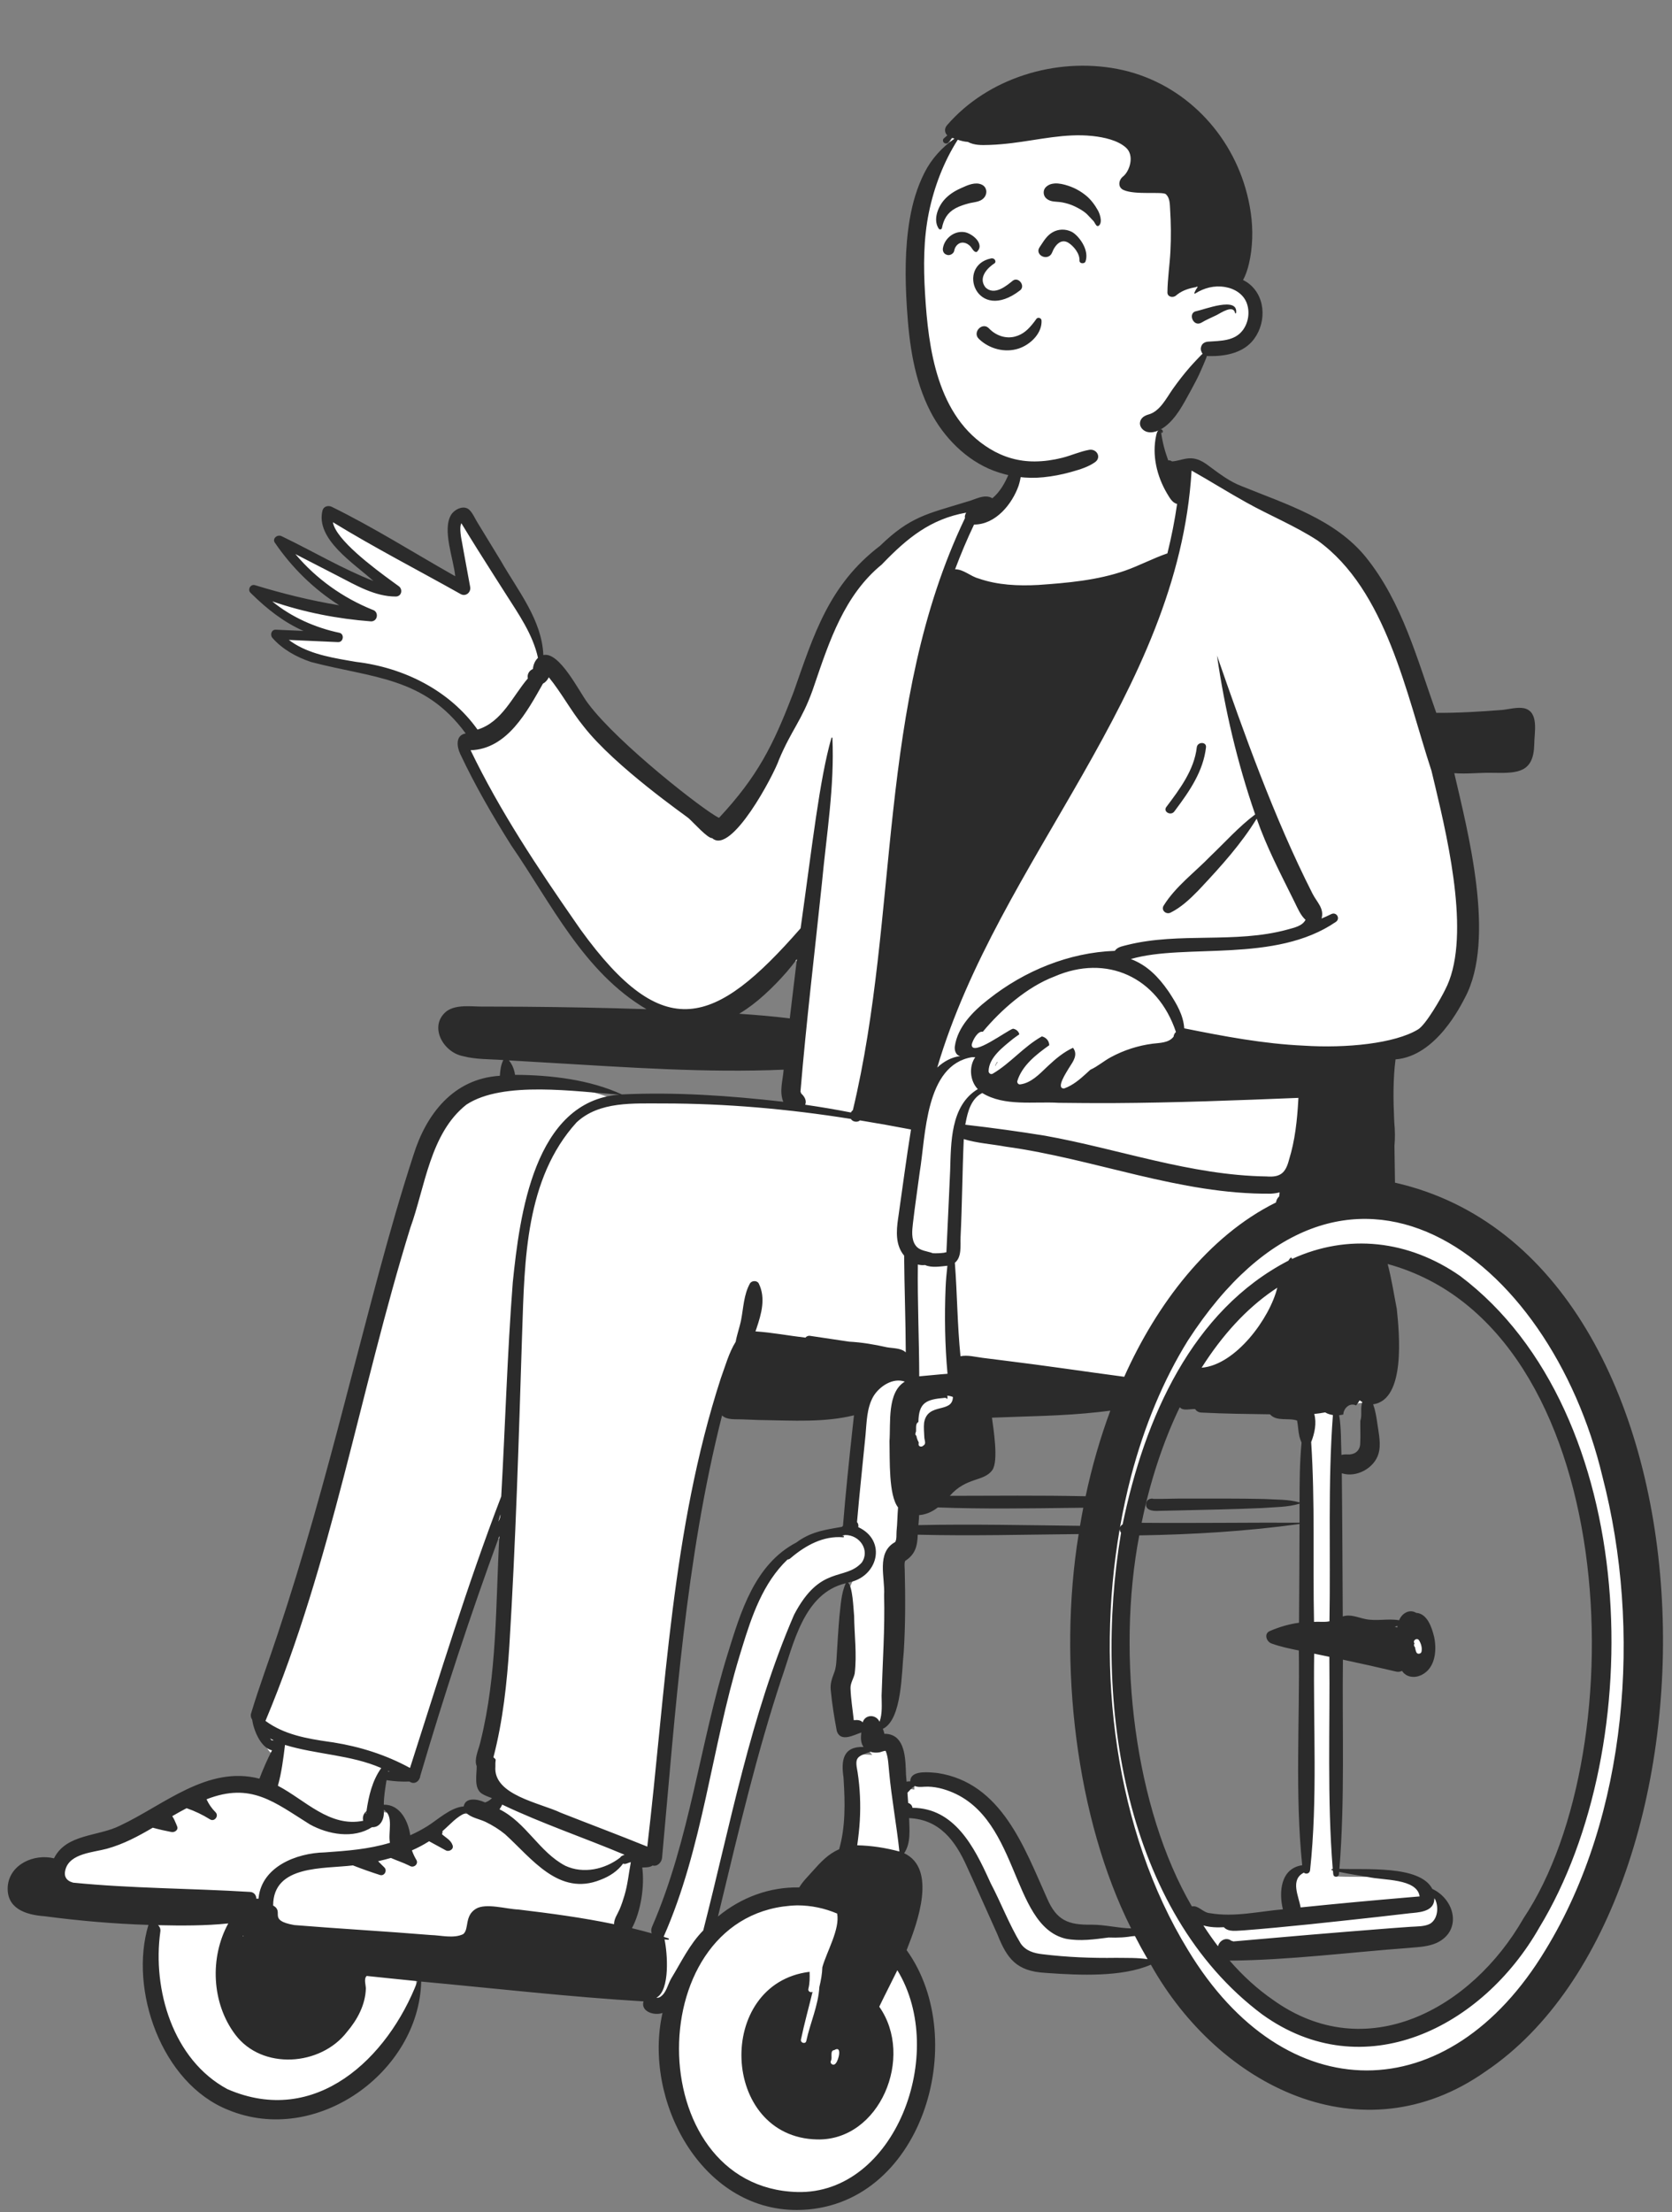
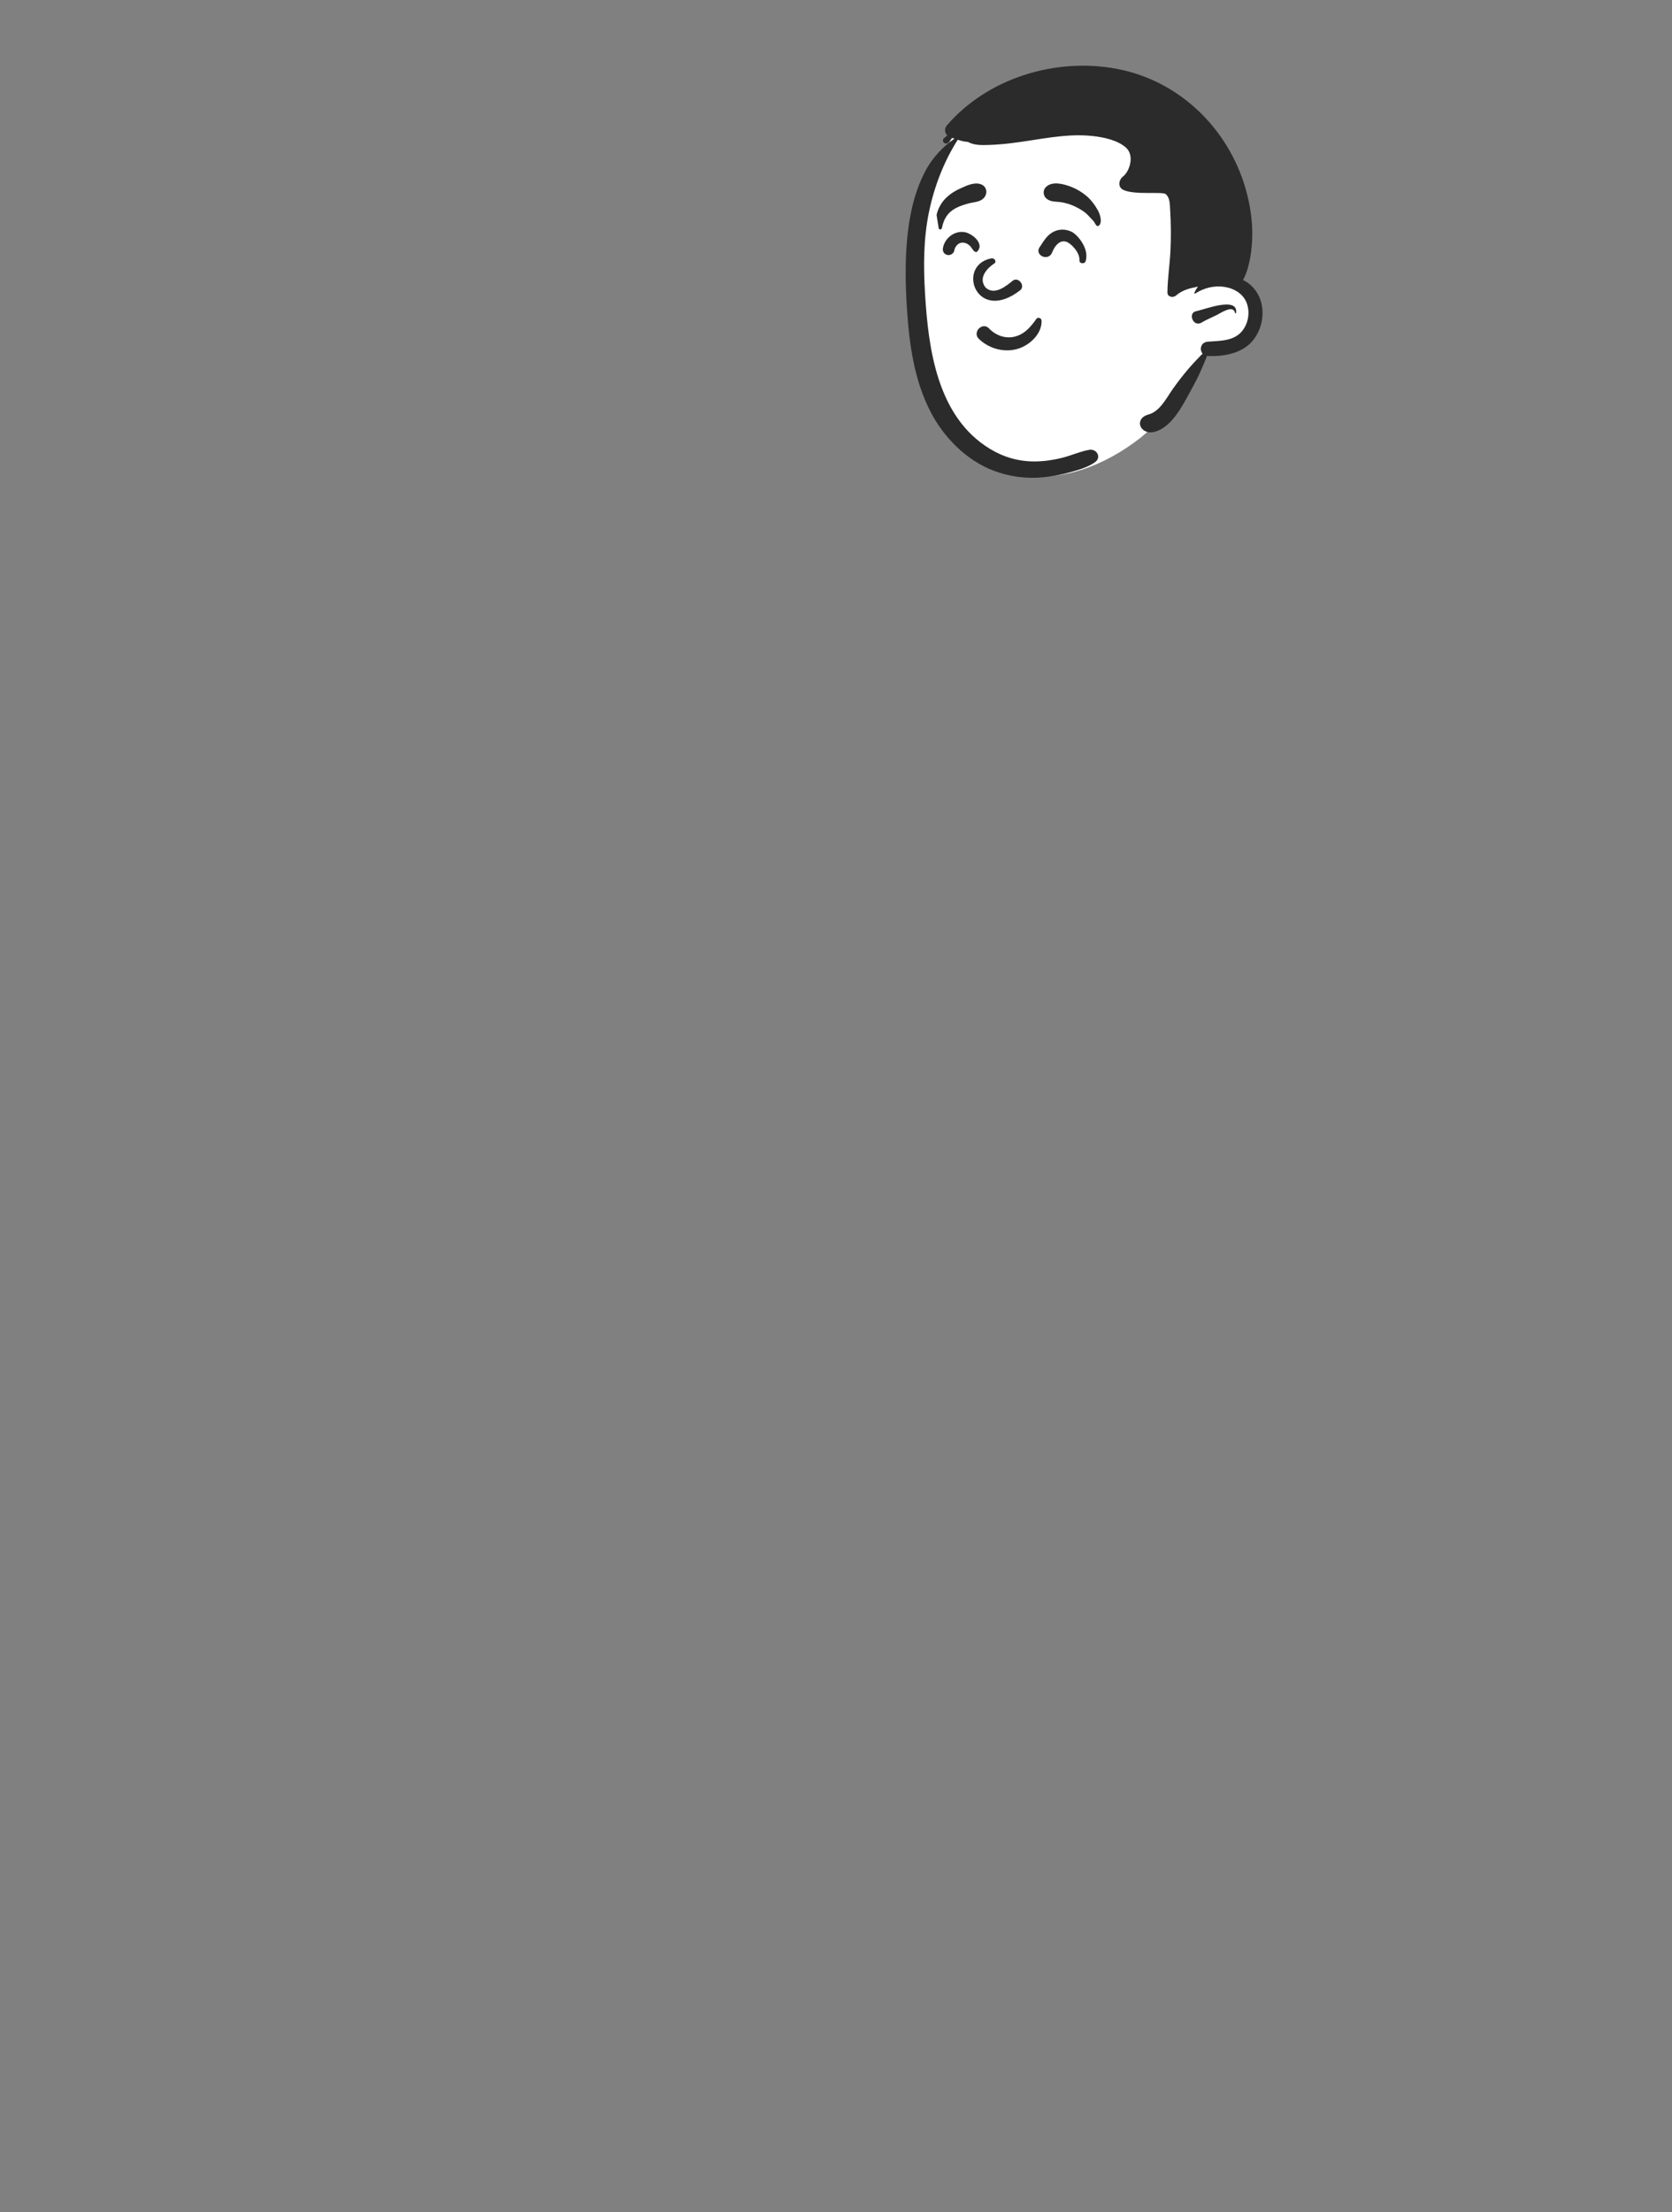
<svg xmlns="http://www.w3.org/2000/svg" width="217" height="287" viewBox="0 0 217 287" fill="none">
  <rect x="0" y="0" width="217" height="287" fill="#808080" stroke="none" />
-   <path fill-rule="evenodd" clip-rule="evenodd" d="M49.147 235.139C51.67 234.689 52.579 237.551 52.688 239.361C53.705 238.918 54.764 238.415 55.684 237.835C57.197 236.891 58.83 235.26 60.617 235.304L60.698 234.861C60.79 234.085 62.409 234.602 62.846 234.875C63.546 234.748 64.315 234.061 64.784 233.433C62.895 232.751 62.066 232.724 62.365 230.357C62.365 229.991 62.458 229.649 62.355 229.323C64.612 219.515 65.053 209.702 65.337 199.705L64.178 199.477C60.507 209.493 57.019 220.004 53.889 230.712C53.812 231.194 53.53 231.199 53.256 230.939C52.306 230.988 51.389 230.948 50.421 230.812L50.434 230.768C50.144 230.77 49.854 230.756 49.588 230.738C49.36 232.175 49.096 233.655 49.147 235.139V235.139ZM50.669 229.674C50.605 229.643 49.876 229.329 49.794 229.293L49.776 229.47C50.09 229.589 50.405 229.704 50.723 229.808L50.752 229.711L50.669 229.674ZM81.806 251.125C83.036 251.414 84.34 251.78 85.549 252.123L85.075 251.005C87.802 243.915 89.887 236.427 91.404 229.107C92.478 224.342 93.593 219.414 95.083 214.692C96.964 207.276 101.024 199.646 109.602 199.01C109.602 199.01 109.746 198.769 109.746 198.769L109.915 198.615C110.334 193.414 110.9 188.232 111.449 183.254C106.858 184.485 102.905 184.085 98.517 184.051C97.095 183.859 95.203 184.262 94.068 183.629C94.068 183.629 93.319 182.887 93.319 182.887C88.337 202.106 87.041 221.913 85.261 241.376C85.201 241.818 84.856 241.967 84.494 241.784C84.076 242.232 83.205 242.06 82.609 242.125C83.109 245.042 82.52 248.519 81.068 250.948L81.806 251.125ZM93.499 249.485C96.568 246.964 100.205 245.714 104.003 245.855C105.336 243.926 107.219 241.615 109.335 240.744C110.327 237.508 110.205 233.96 109.995 230.913C109.505 227.8 110.603 227.438 113.203 227.665C112.085 226.348 112.185 226.03 112.412 224.3C111.669 224.413 109.423 225.845 109.115 224.833C108.743 222.86 108.489 221.146 108.341 219.592C108.262 218.265 109.225 216.869 109.106 215.518C109.459 212.045 109.097 208.158 110.736 204.958C104.095 205.824 102.477 212.897 100.758 218.108C97.222 228.84 94.751 239.798 92.118 250.618L93.499 249.485ZM113.956 224.916C114.113 225.261 114.136 225.59 114.191 225.926C117.315 225.366 116.76 229.845 117.051 232.296C117.639 232.105 118.052 232.046 118.666 232.164C118.756 231.357 118.218 230.998 120.106 230.909C128.906 231.069 132.252 240.051 135.28 246.923C136.685 250.228 138.681 250.743 141.647 250.686C143.637 250.723 145.672 251.249 147.705 251.186C140.313 236.97 137.624 216.551 140.626 198.84H140.624C140.806 197.718 141.023 196.551 141.247 195.422C134.912 195.487 127.541 195.635 121.44 195.378C120.636 196.099 119.646 196.42 118.635 196.428C118.63 197.214 118.544 198.078 118.467 198.862C124.169 198.724 130.496 198.809 136.272 198.891C130.496 198.973 124.14 199.073 118.459 198.913C118.469 200.415 118.314 201.78 116.946 202.507C116.423 206.307 117.098 210.277 116.626 214.697C116.247 217.703 116.559 223.458 113.747 224.414L113.956 224.916ZM154.101 248.022L154.321 248.398C154.787 248.243 155.072 248.277 155.526 248.621C158.825 250.362 163.567 248.745 167.175 248.631C166.489 246.432 166.462 242.926 169.587 242.882C168.551 233.245 169.249 223.685 169.089 214.057C163.399 212.998 163.59 212.427 169.117 211.437C169.152 206.051 169.193 200.602 169.19 195.166C169.19 192.55 169.215 189.998 169.46 187.468C168.945 186.429 169.06 185.365 168.794 184.268C167.673 183.655 165.73 184.368 165.032 183.312C162.013 183.269 158.938 183.241 155.889 183.083C155.612 183.091 155.509 182.84 155.389 182.658C154.859 182.521 153.963 182.833 153.521 182.612C153.521 182.612 152.925 181.861 152.925 181.861C150.441 186.809 148.515 192.639 147.377 198.542C150.965 198.58 155.073 198.569 158.775 198.552C155.17 198.812 151.279 198.969 147.292 199.023C144.199 214.034 146.414 235.095 154.101 248.022V248.022ZM159.066 255.141C166.541 264.329 178.749 267.391 188.774 260.005C215.524 240.153 214.324 172.864 179.191 163.556C180.145 167.075 183.453 181.676 177.472 182.092L177.491 182.045L177.186 181.881C175.931 182.305 174.164 181.716 173.752 183.418C173.736 183.421 173.077 183.477 173.038 183.481C173.466 185.595 173.341 187.787 173.469 189.935C173.974 189.747 174.603 189.636 175.15 189.68C177.212 189.586 177.161 187.387 177.08 185.858C177.004 185.11 177.236 184.253 177.197 183.55C177.177 183.062 177.21 182.682 177.4 182.278C178.034 184.257 178.634 186.852 178.257 188.867C177.703 190.749 175.248 191.647 173.471 190.726C173.548 197.498 173.57 204.218 173.609 210.931C174.776 210.333 175.841 210.712 177.048 211.032C178.572 211.345 180.38 210.901 181.907 211.261C182.084 210.525 182.795 209.624 183.544 210.218C184.497 210.227 185.021 211.089 185.494 212.975C185.789 214.47 185.617 216.464 184.161 217.182C183.339 217.615 182.517 217.307 182.111 216.422C181.882 216.512 181.515 216.786 181.254 216.698C178.823 216.123 176.202 215.541 173.63 214.998C173.496 224.481 173.927 233.895 173.124 243.405C176.794 243.707 183.784 242.748 185.382 245.898C186.851 246.516 187.906 247.937 187.902 249.367C187.95 251.685 185.312 252.465 183.25 252.491C174.908 253.108 166.645 254.207 158.239 254.191L159.066 255.141ZM143.946 182.84C138.64 183.547 133.312 183.542 127.994 183.773C129.73 195.27 127.304 188.59 121.91 195.052C128.073 195.045 135.516 194.973 141.311 195.114C142.212 190.781 143.428 186.645 144.939 182.695L143.946 182.84ZM102.868 124.501C100.529 127.689 97.455 130.473 94.006 132.377C96.985 132.591 100.018 132.788 102.955 133.189C103.284 130.429 103.615 127.668 103.948 124.908L102.868 124.501ZM1.537 245.14C1.814 242.426 4.961 241.425 7.263 242.174C8.555 238.823 12.974 239.23 15.817 237.753C21.524 235.057 27.365 229.782 33.972 231.858C34.564 230.27 35.227 228.746 35.941 227.415C35.662 227.554 35.303 227.539 35.051 227.294L35.049 227.296C34.804 227.022 34.565 226.715 34.533 226.376C33.676 225.437 33.317 223.953 33.096 222.846C34.143 219.354 35.413 216.008 36.545 212.552C40.938 199.375 44.029 187.133 47.344 174.531C51.03 165.16 52.019 140.572 65.37 140.524C65.413 139.869 65.436 139.115 65.65 138.519C66.032 139.029 66.19 139.783 66.242 140.431C71.957 140.343 76.896 141.379 80.665 142.975C87.883 142.662 94.209 143.082 102.513 144.04C101.507 142.346 102.179 140.439 102.274 138.571C90.235 139.127 77.998 138.044 66.016 137.396C64.082 137.231 62.03 137.335 60.164 136.861C58.139 136.399 56.217 133.925 58.282 132.042C59.679 131.195 61.415 131.654 62.946 131.579C70.707 131.578 78.648 131.727 86.118 131.994C76.92 127.428 72.279 117.893 66.779 109.76C63.985 105.317 61.899 101.579 60.211 97.99C59.922 97.393 59.841 96.747 60.014 96.418C60.079 96.09 61.122 96.053 61.404 95.972C53.755 84.307 42.006 89.443 35.725 82.684C36.915 82.737 38.104 82.791 39.294 82.847L39.567 81.733C37.322 80.747 35.196 79.215 32.872 76.909C32.873 76.904 32.875 76.899 32.878 76.894C36.73 78.069 40.321 78.925 43.854 79.51L44.28 78.447C41.105 76.43 38.281 73.686 36.111 70.511C40.158 72.256 43.965 74.735 48.164 76.323L48.796 75.357C46.402 73.124 41.036 69.775 42.562 66.648C48.528 69.449 53.971 73.075 59.717 76.24C59.722 73.672 57.87 69.634 58.994 67.493C60.181 66.064 60.741 67.279 61.34 68.422C61.34 68.422 63.835 72.515 64.446 73.516C66.737 77.494 69.955 81.426 69.881 86.129C71.873 85.196 73.439 88.584 74.733 90.434C78.37 96.465 90.678 105.932 93.395 107.222C104.461 97.439 102.812 80.871 114.575 71.631C118.347 67.876 121.135 67.441 125.582 66.06C126.64 65.813 127.835 64.939 128.781 65.777C130.185 64.642 131.551 60.974 132.13 59.408C132.489 57.892 133.086 54.162 133.923 53.462C134.759 52.763 148.382 52.18 149.577 52.53C150.772 52.879 150.294 55.677 150.294 55.677L151.552 60.75L151.66 60.721C151.68 60.728 151.848 60.855 151.869 60.869C152.765 60.862 153.625 60.449 154.485 60.45C155.392 60.469 156.125 61.072 156.821 61.589C158.062 62.504 159.346 63.452 160.856 64.023C178.364 69.48 180.677 77.693 185.915 93.472C190.225 93.591 193.855 93.066 197.606 92.862C198.927 93.026 198.498 95.528 198.457 96.958C198.582 100.477 195.886 100.114 193.212 100.083C191.444 100.103 189.664 100.275 187.915 100.073C189.799 108.559 193.589 121.826 189.442 129.743C186.084 135.946 183.234 137.125 180.516 137.306C179.82 143.244 180.513 148.562 180.387 154.305C220.454 164.839 222.297 225.985 204.388 255.757C190.008 280.085 162.962 278.752 149.557 254.54C146.315 256.264 139.888 256.145 135.607 255.767C132.239 255.574 131.134 254.18 129.931 251.129C128.586 248.162 127.308 245.234 125.94 242.268C124.633 239.131 122.023 235.526 117.314 235.666C117.336 237.515 117.688 239.598 116.406 241.066C121.183 242.65 118.311 250.032 116.923 253.481C123.484 262.212 121.273 277.514 112.096 283.847C96.94 293.773 82.31 275 86.737 260.618C86.011 260.953 84.664 261.417 84.085 260.686C83.849 260.515 84.175 259.759 84.233 259.513C74.068 258.931 64.095 257.764 54.016 256.842C54.358 265.976 45.073 274.979 35.756 274.776C23.597 275.326 16.312 259.695 19.99 249.573C15.34 249.447 10.62 249.066 5.773 248.425C3.122 248.167 1.433 247.554 1.537 245.14V245.14Z" fill="white" />
-   <path fill-rule="evenodd" clip-rule="evenodd" d="M150.726 56.144C151.014 56.236 150.982 55.633 150.579 55.694C150.245 55.745 150.122 56.183 150.061 56.461L150.051 56.505C149.493 59.056 150.136 61.752 151.448 63.991C151.777 64.514 152.119 65.233 152.771 65.373C152.461 67.531 152.037 69.671 151.511 71.788C149.637 72.43 147.872 73.38 146 74.037C142.399 75.287 138.545 75.621 134.755 75.886C132.148 76.025 129.467 75.912 126.99 75.041C125.943 74.762 125.055 73.849 123.956 73.852C124.694 71.888 125.51 69.952 126.416 68.052C129.232 68.051 131.36 65.385 132.197 63.015C132.502 62.071 132.59 61.081 132.784 60.113L132.855 59.752C132.918 59.43 132.976 59.106 133.001 58.78C133.009 58.658 132.825 57.594 132.868 57.443C132.873 57.487 132.932 57.452 132.959 57.449C133.033 57.36 132.969 57.18 132.822 57.187C132.584 57.18 132.466 57.685 132.412 57.823C131.269 60.111 130.834 62.923 128.794 64.64C127.776 64.013 126.522 64.834 125.487 65.086L125.187 65.178C120.348 66.666 118.109 67.026 114.222 70.805C107.583 75.858 105.626 82.308 103.013 89.738L102.858 90.141C100.346 96.683 98.318 100.74 93.318 106.099C91.504 105.273 80.231 96.477 76.361 91.309L76.246 91.154C75.132 89.673 72.595 84.489 70.517 84.981C70.331 80.424 67.224 76.651 65.033 72.812L61.922 67.711V67.711C61.622 67.219 61.335 66.54 60.91 66.14C60.187 65.461 58.986 66.085 58.553 66.775C57.363 68.731 58.861 72.47 59.082 74.755C53.748 71.742 48.557 68.445 43.045 65.745C42.581 65.527 42.003 65.694 41.856 66.217C40.924 69.975 46.003 73.12 48.456 75.368C44.444 73.795 40.68 71.556 36.797 69.682L36.538 69.557C36.011 69.29 35.298 69.858 35.671 70.403C37.868 73.624 40.709 76.416 44.022 78.522C40.325 77.91 36.688 77.012 33.097 75.915C32.512 75.737 32.095 76.493 32.51 76.899L32.706 77.092C34.669 79.014 36.835 80.728 39.391 81.851C38.197 81.795 37.003 81.74 35.808 81.688C35.215 81.662 35.018 82.371 35.355 82.755C36.683 84.262 38.469 85.24 40.376 85.883C48.356 87.976 55.055 87.797 60.438 95.148C59.091 95.384 59.288 96.851 59.713 97.77L59.739 97.826C61.661 101.912 63.936 105.832 66.344 109.662C71.503 117.139 75.74 126.126 83.906 130.921C78.634 130.746 73.359 130.646 68.082 130.603C66.621 130.591 65.159 130.584 63.697 130.583L62.601 130.582C61.151 130.582 59.238 130.285 57.988 131.164C55.587 133.049 57.46 136.523 60.12 137.02C61.796 137.459 63.606 137.393 65.325 137.521C64.998 138.138 64.917 138.899 64.875 139.561C58.835 139.928 55.309 144.552 53.662 149.838C50.36 159.961 47.83 170.309 45.092 180.588L44.782 181.78C42.139 191.911 39.361 202.014 36.046 211.958C34.918 215.402 33.63 218.799 32.591 222.269C32.498 222.578 32.567 222.86 32.725 223.085C32.921 224.44 33.808 226.715 35.301 227.074C34.689 228.249 34.138 229.521 33.67 230.745C26.935 228.996 21.279 234.159 15.617 236.818C12.767 238.274 8.61 237.866 7.006 241.08C4.421 240.449 1.272 241.853 1.01 244.674C0.782 247.579 3.314 248.418 5.798 248.592C10.266 249.185 14.759 249.573 19.266 249.717C16.721 258.091 20.939 270.282 29.638 273.725C41.081 278.436 54.373 268.792 54.666 257.067C64.276 257.956 73.888 259.063 83.519 259.637C83.121 260.975 84.939 261.53 85.983 261.138C83.438 272.421 90.954 286.746 103.468 286.7C119.593 286.594 126.11 264.702 117.665 252.987L117.745 252.784C119.089 249.396 121.616 242.423 117.347 240.416C118.248 239.072 118.022 237.382 117.992 235.863C121.947 236.038 123.991 238.813 125.461 242.089C126.815 245.021 128.106 247.982 129.441 250.925C130.699 254.114 131.94 255.723 135.641 255.936L136.02 255.963C140.149 256.255 145.639 256.496 149.365 254.877C158.209 270.664 176.765 280.029 192.826 268.712C225.796 246.505 224.581 163.283 181.048 153.427C181.03 151.84 181.007 150.255 180.979 148.668C181.072 147.657 181.052 146.649 180.958 145.624L180.938 145.205C180.819 142.619 180.791 140.005 181.118 137.435C186.4 137.016 189.6 130.42 190.133 129.422C194.205 121.793 190.438 107.678 188.744 100.303C190.388 100.43 191.89 100.235 193.497 100.253L194.055 100.262C197.042 100.308 199.048 100.186 199.123 96.55C199.12 95.074 199.792 92.337 197.803 91.879C196.904 91.703 195.843 92.014 194.943 92.101C192.103 92.325 189.258 92.496 186.409 92.478C183.937 85.564 182.001 78.165 177.293 72.312C173.294 67.359 166.897 65.409 161.147 63.069C159.586 62.479 158.268 61.457 156.923 60.47L156.831 60.4C156.163 59.899 155.437 59.476 154.57 59.454C153.727 59.432 152.943 59.805 152.118 59.859C151.972 59.753 151.783 59.687 151.619 59.732C151.179 58.546 150.854 57.313 150.694 56.063L150.708 56.006C150.732 55.911 150.742 55.935 150.735 56.08C150.696 56.08 150.691 56.132 150.726 56.144ZM103.468 247.181C105.285 247.181 107.028 247.557 108.65 248.245C109.026 250.286 107.306 253.149 106.728 255.205C106.704 256.055 106.546 256.92 106.343 257.76C106.198 260.211 105.136 262.459 104.643 264.779C104.551 265.22 103.86 265.033 103.951 264.593C104.383 262.513 104.961 260.466 105.458 258.4C105.225 258.537 104.829 258.352 104.915 258.013C105.099 257.282 105.099 256.543 105.07 255.802C92.771 257.318 93.49 277.273 106.037 277.548C114.179 277.747 118.717 266.851 114.114 260.328C114.87 258.743 115.688 257.185 116.462 255.596C123.056 266.36 116.151 284.705 103.468 284.368C83.016 283.804 83.007 247.749 103.468 247.181ZM29.628 249.526C27.2 253.944 27.459 259.879 30.538 263.951C34.021 268.58 41.621 268.038 45.033 263.596C46.382 262.012 47.421 260.073 47.482 257.979C47.487 257.517 47.181 256.7 47.593 256.338L50.23 256.613C51.549 256.75 52.867 256.886 54.186 257.018C50.365 266.985 40.974 276.011 29.509 271.019C22.404 267.194 19.771 258.056 20.807 250.6C20.866 250.243 20.733 249.95 20.518 249.753C23.555 249.822 26.604 249.837 29.628 249.526ZM154.183 173.887C174.449 142.603 201.144 162.857 207.977 191.57C213.109 211.34 211.288 235.476 200.573 252.976C187.99 273.817 166.754 273.792 154.183 252.977C144.67 237.441 142.167 216.669 145.318 198.369C145.317 198.534 145.376 198.698 145.497 198.83C141.794 220.796 145.961 247.976 163.808 261.323C176.982 270.813 192.388 263.054 199.783 250.053C214.098 226.481 212.995 183.258 189.514 165.54C182.812 160.877 174.94 159.991 167.68 163.325C167.606 162.885 167.326 163.37 167.217 163.544C154.726 170.017 148.553 183.92 145.698 197.758C145.526 197.852 145.411 197.995 145.356 198.153C145.746 195.917 146.222 193.718 146.779 191.57C148.525 184.93 151.017 178.981 154.183 173.887ZM108.27 265.961C109.351 265.288 108.837 267.307 108.461 267.683C108.191 268.054 107.656 267.74 107.842 267.33C108.072 267.001 107.662 266 108.27 265.961ZM180.097 163.978C210.413 172.291 212.398 226.924 197.732 248.855C190.981 260.668 177.264 268.106 165.187 259.42C163.208 258.055 161.338 256.359 159.59 254.35C167.354 254.288 175.104 253.273 182.852 252.702L183.028 252.686C184.201 252.587 185.405 252.532 186.486 252.038C189.764 250.471 188.87 246.449 185.892 245.045C184.261 241.907 177.058 242.607 173.836 242.441C174.559 233.42 174.183 224.347 174.288 215.306C176.592 215.796 178.889 216.309 181.182 216.851C181.454 216.916 181.73 216.878 181.963 216.765C182.523 217.627 183.62 217.724 184.5 217.288C186.28 216.41 186.483 214.127 186.147 212.44L186.112 212.294C185.818 211.101 185.232 209.325 183.801 209.233C182.899 208.684 181.917 209.332 181.588 210.193C180.077 209.947 178.708 210.335 177.235 210.046C176.259 209.854 175.274 209.366 174.27 209.702C174.235 203.51 174.213 197.317 174.146 191.125C176.039 191.744 178.35 190.464 178.899 188.616C179.271 187.386 178.942 185.976 178.768 184.741L178.735 184.51C178.623 183.736 178.483 182.927 178.213 182.177C182.477 181.602 181.605 172.882 181.281 169.801C180.884 167.78 180.636 166.025 180.097 163.978ZM109.69 199.136C111.584 199.119 112.937 201.12 111.844 202.713C109.644 205.137 106.465 202.952 103.056 209.487C97.399 222.565 94.79 236.712 91.27 250.436C89.5 252.233 88.424 254.516 87.124 256.65C86.645 257.453 86.498 258.585 85.627 259.092C85.459 259.169 85.323 259.182 85.191 259.162C86.998 258.184 86.62 253.355 86.247 251.599L86.263 251.599C86.428 251.61 87.028 251.738 86.753 251.461L86.46 251.369V251.369L86.167 251.278L86.147 251.207C91.233 239.683 92.338 226.818 95.983 214.817L96.308 213.752C97.567 209.65 99.021 205.36 102.207 202.315C102.329 202.308 102.453 202.264 102.567 202.17L102.681 202.073C104.562 200.485 106.873 199.203 109.447 199.434C109.55 199.442 109.566 199.288 109.471 199.263C109.41 199.248 109.35 199.236 109.289 199.222C109.424 199.196 109.557 199.167 109.69 199.136ZM118.735 231.704C119.278 231.915 119.83 231.767 120.443 231.781C121.085 231.796 121.709 231.9 122.325 232.071C132.454 234.931 130.961 249.789 138.337 251.513C140.18 251.862 142.036 251.593 143.885 251.351C145.065 251.392 146.149 251.356 147.278 251.119C147.808 252.158 148.364 253.173 148.942 254.163C147.598 253.958 146.229 254.012 144.871 253.989C141.677 254.037 138.483 253.91 135.311 253.521C134.182 253.396 133.14 253.09 132.472 252.134C130.963 249.646 129.931 246.881 128.575 244.309L128.396 243.917C126.455 239.655 123.887 234.541 118.425 234.528C118.394 234.221 118.147 233.974 117.868 233.898C117.837 233.455 117.806 233.012 117.772 232.568C118.088 232.272 118.32 231.891 118.735 231.704ZM186.155 246.207C186.747 247.177 186.685 248.879 185.626 249.552C184.908 249.95 183.884 249.906 183.088 249.962L181.717 250.06C181.26 250.093 180.803 250.126 180.347 250.161L179.662 250.215C173.128 250.724 166.6 251.279 160.075 251.858L160.045 251.847C159.954 251.815 159.812 251.77 159.812 251.77L159.71 251.725C159.565 251.657 159.741 251.719 159.758 251.727L159.759 251.727C159.031 251.27 158.248 251.794 158.075 252.487C157.423 251.634 156.791 250.735 156.179 249.788C157.039 250.034 157.952 250.071 158.841 250.016C159.453 250.694 160.551 250.445 161.368 250.43C167.14 249.979 172.898 249.329 178.652 248.7C180.113 248.533 181.576 248.365 183.038 248.197L183.367 248.168C184.66 248.048 186.214 247.806 186.155 246.207ZM60.493 235.165C61.099 235.809 62.259 235.983 63.032 236.359C63.925 236.794 64.777 237.321 65.542 237.946C69.006 241.078 72.531 246.059 77.954 243.858C79.093 243.428 80.155 242.743 80.868 241.761C81.184 241.913 81.552 241.621 81.873 241.581C81.595 243.042 81.478 244.43 81.056 245.856C80.873 246.481 80.667 247.1 80.412 247.701C80.15 248.315 79.677 248.937 79.695 249.625C75.587 248.769 71.433 248.218 67.269 247.72C65.705 247.664 63.064 246.845 61.769 247.624C60.235 248.555 60.923 250.279 60.106 250.919C58.858 251.514 57.245 251.065 55.893 251.03C50.007 250.542 44.066 250.218 38.19 249.737C34.66 249.105 36.969 248.049 35.449 247.203C35.455 241.907 41.979 242.465 45.805 241.997C46.959 242.447 48.126 242.862 49.306 243.24C49.889 243.426 50.291 242.665 49.888 242.266L49.068 241.453V241.453C49.627 241.329 50.183 241.191 50.733 241.031C51.508 241.374 52.321 241.63 53.08 242.009L53.221 242.081C53.739 242.353 54.348 241.799 54.039 241.284C53.799 240.884 53.609 240.475 53.461 240.049C54.185 239.729 54.888 239.364 55.557 238.948L55.691 238.864L57.863 240.048C58.289 240.28 58.929 239.889 58.741 239.39C58.518 238.702 57.86 238.41 57.36 237.949C57.416 237.831 57.449 237.674 57.422 237.555C58.4 236.72 59.253 235.654 60.493 235.165ZM31.538 251.124L31.608 251.135C31.603 251.143 31.599 251.15 31.594 251.157L31.564 251.153L31.593 251.158C31.574 251.186 31.548 251.207 31.514 251.215C31.521 251.195 31.527 251.175 31.532 251.155L31.538 251.124ZM110.832 183.609L110.657 185.203C110.193 189.45 109.752 193.677 109.406 197.929C109.36 197.971 109.323 198.02 109.292 198.072L108.263 198.253C106.469 198.573 104.982 198.904 103.355 200.107C97.933 202.937 96.116 209.17 94.453 214.516C90.808 226.24 89.554 238.62 84.627 249.957C84.482 250.285 84.491 250.578 84.591 250.814C83.738 250.574 82.88 250.351 82.017 250.145C83.176 247.967 83.677 244.705 83.354 242.269L83.48 242.265C83.883 242.256 84.369 242.254 84.69 242.011C85.325 242.186 85.863 241.595 85.923 241.035L85.926 241.008C87.681 221.802 88.956 202.4 93.711 183.624C94.33 184.237 95.447 184.096 96.278 184.132L96.322 184.134C97.071 184.169 97.822 184.197 98.572 184.22L98.898 184.224C102.862 184.28 106.945 184.559 110.832 183.609ZM139.993 199.016C137.255 215.823 139.677 235.999 146.804 250.17C145.081 250.135 143.404 249.684 141.684 249.689C138.623 249.738 137.129 249.128 135.899 246.283C132.942 239.705 129.989 231.258 121.651 230.009L121.261 229.972C120.096 229.866 118.139 229.75 118.138 231.097C117.987 231.08 117.815 231.095 117.66 231.136C117.635 230.821 117.61 230.507 117.583 230.193L117.562 229.573C117.489 227.614 117.274 224.903 114.773 224.925C114.739 224.709 114.666 224.495 114.578 224.283C117.096 223.07 117.008 216.842 117.291 214.333C117.521 210.763 117.503 207.181 117.42 203.607C117.41 203.252 117.341 202.78 117.482 202.491C118.78 201.661 119.065 200.578 119.108 199.096C126.061 199.268 133.035 199.085 139.993 199.016ZM109.766 205.393C109.159 206.731 109.117 208.274 108.941 209.715C108.795 211.43 108.693 213.145 108.59 214.862L108.567 215.256C108.532 215.855 108.482 216.437 108.258 217.011L108.206 217.145C107.943 217.833 107.741 218.473 107.814 219.233C107.984 221.009 108.271 222.807 108.603 224.56C109.068 226.047 110.798 225.099 111.782 224.753L111.771 224.851C111.705 225.493 111.708 226.135 112.075 226.631C109.357 226.545 109.163 228.452 109.472 230.581L109.49 230.862C109.679 233.861 109.742 237.004 108.905 239.905C107.493 240.499 106.468 241.617 105.485 242.724C104.907 243.38 104.184 244.077 103.729 244.853C99.895 244.786 96.241 246.115 93.183 248.625L93.544 247.129C95.909 237.319 98.225 227.484 101.391 217.884C102.994 213.342 104.244 206.713 109.766 205.393ZM168.658 197.707C168.65 201.977 168.619 206.246 168.591 210.516C167.278 210.697 166.01 211.068 164.788 211.601C164.012 211.94 164.368 212.966 165.002 213.2C166.156 213.626 167.363 213.872 168.569 214.118C168.693 223.399 168.062 232.726 169.005 241.974C166.171 242.389 165.965 245.506 166.501 247.696C163.364 247.966 160.201 248.739 157.055 248.198C156.128 248.149 155.538 247.129 154.689 247.319C147.277 234.629 144.859 214.858 147.858 199.185C154.805 199.075 161.778 198.658 168.658 197.707ZM170.558 214.528C171.216 214.663 171.872 214.799 172.529 214.936C172.626 224.108 172.23 233.321 172.972 242.471C172.694 242.457 172.752 242.636 172.989 242.652C173.003 242.808 173.019 242.964 173.034 243.12C173.079 243.584 173.729 243.583 173.773 243.12C173.782 243.026 173.791 242.933 173.799 242.838C175.051 243.106 176.323 243.296 177.585 243.503C179.444 243.951 183.913 243.659 184.247 246.021L182.801 246.143C177.923 246.56 173.637 246.951 168.799 247.45C168.558 246 167.408 243.858 169.221 242.937C169.483 243.18 169.987 243.071 170.03 242.611C171.03 233.288 170.419 223.886 170.558 214.528ZM26.806 233.42C32.584 231.165 35.589 233.793 40.219 236.68C42.61 238 45.872 238.574 48.279 237.04C49.384 237.102 49.901 235.917 49.81 234.971C49.811 234.906 49.812 234.842 49.812 234.778C51.158 235.569 50.325 237.765 50.611 239.061C47.864 239.903 45.005 240.109 42.152 240.31C38.455 240.39 33.997 242.164 33.563 246.194L33.551 246.317L33.267 246.308C33.267 245.901 33.004 245.481 32.48 245.44L32.447 245.438C24.808 244.968 17.09 244.993 9.491 244.236C8.578 243.983 8.252 243.395 8.497 242.523C9.086 240.424 12.102 240.321 13.879 239.833C16.02 239.244 17.941 238.213 19.826 237.107C20.629 237.327 21.441 237.512 22.26 237.667C22.658 237.742 23.178 237.4 22.995 236.95L22.863 236.622C22.729 236.295 22.565 235.922 22.356 235.607C22.97 235.249 23.588 234.901 24.218 234.575C25.285 234.943 26.295 235.426 27.255 236.023C27.835 236.383 28.427 235.589 27.994 235.123L27.979 235.107C27.478 234.606 27.09 234.041 26.806 233.42ZM65.18 234.11C70.33 236.566 75.794 238.398 81.063 240.618L80.956 240.657C80.772 240.725 80.561 240.817 80.493 240.98C78.512 242.511 75.725 243.136 73.374 242.048C69.981 240.272 68.297 236.446 64.827 234.718C64.969 234.526 65.089 234.321 65.18 234.11ZM114.144 227.331C114.314 227.303 114.815 227.089 114.948 227.146C115.29 227.978 115.3 228.962 115.394 229.85C115.712 233.315 116.365 236.741 116.727 240.194C114.937 239.714 113.097 239.429 111.256 239.39C111.406 238.319 111.527 237.254 111.591 236.177C111.709 234.08 111.622 231.967 111.3 229.89L111.278 229.777C110.929 227.971 111.206 227.89 112.952 227.253C113.327 227.378 113.745 227.399 114.144 227.331ZM74.827 145.608C77.809 142.828 82.255 143.166 86.082 143.15C94.242 143.149 102.383 143.873 110.43 145.158C110.658 145.549 111.298 145.637 111.607 145.347C113.823 145.708 116.031 146.104 118.235 146.528C117.625 150.288 117.139 154.07 116.595 157.84L116.56 158.073C116.321 159.709 116.203 161.54 117.343 162.89C117.375 167.068 117.539 171.26 117.555 175.443C116.927 174.86 115.914 174.927 115.106 174.782C113.452 174.411 111.877 174.143 110.2 174.052C108.511 173.801 106.823 173.549 105.133 173.298C104.872 173.258 104.663 173.368 104.533 173.532C102.371 173.284 100.218 172.86 98.048 172.722L98.177 172.346C98.818 170.454 99.404 168.402 98.482 166.521C98.263 166.08 97.548 166.106 97.321 166.521C96.526 167.976 96.492 169.635 96.187 171.226C96.011 172.138 95.649 173.108 95.48 174.07C94.583 175.517 94.136 177.214 93.552 178.799C87.175 198.436 86.408 219.228 84.007 239.558C80.282 238.049 76.51 236.636 72.772 235.162C70.087 233.88 63.993 232.876 64.293 229.177C64.279 228.873 64.298 228.572 64.333 228.273C64.26 228.154 64.157 228.055 64.037 227.979C65.271 223.245 65.793 218.357 66.108 213.492C66.928 200.12 67.333 186.723 67.751 173.334L67.771 172.767C68.086 163.48 68.188 152.921 74.827 145.608ZM64.809 199.26C64.32 208.182 64.537 217.229 62.351 225.965L62.284 226.23C62.073 227.068 61.511 228.248 61.868 229.124C61.881 230.196 61.494 231.865 62.438 232.622C62.841 232.91 63.36 233.088 63.847 233.269C63.611 233.537 63.28 233.722 62.955 233.831L62.9 233.806C61.995 233.392 60.406 233.111 60.179 234.344C58.467 234.476 56.812 236.074 55.432 236.929C54.726 237.366 53.995 237.751 53.243 238.088C53.004 236.316 51.942 234.07 49.813 234.126C49.813 233.054 50 231.997 50.165 230.94C51.154 231.094 52.142 231.158 53.143 231.117C53.807 231.584 54.465 231.069 54.551 230.368C57.618 219.958 61.046 209.505 64.809 199.26ZM36.989 226.368C41.074 227.619 45.558 227.646 49.48 229.37C48.303 231.017 47.849 233.008 47.562 234.965C47.293 235.17 47.113 235.494 47.098 235.845C47.091 235.968 47.103 236.092 47.14 236.208C42.776 237.1 39.575 233.49 36.065 231.665C36.544 229.959 36.773 228.133 36.989 226.368ZM47.55 235.123L47.549 235.148V235.148C47.555 235.345 47.396 235.282 47.55 235.123ZM50.376 229.739C50.443 229.768 50.509 229.799 50.576 229.828C50.507 229.818 50.438 229.809 50.369 229.798C50.371 229.778 50.374 229.759 50.376 229.739ZM60.525 143.307C65.288 140.163 74.787 141.632 80.431 142.002C69.281 142.826 67.436 157.77 66.55 166.37C65.838 175.609 65.573 184.88 65.053 194.131C60.612 205.703 57.009 217.572 53.212 229.357C50.128 227.67 46.755 226.598 43.264 226.042L42.76 225.97C39.835 225.553 36.862 225.031 34.453 223.25C43.079 202.697 46.689 180.51 53.247 159.302C55.173 153.995 55.809 147.032 60.525 143.307ZM35.042 225.522C35.206 225.617 35.374 225.706 35.546 225.789C35.456 225.769 35.359 225.766 35.262 225.78C35.188 225.696 35.108 225.601 35.042 225.522ZM113.36 181.133C114.148 179.846 115.888 178.68 117.432 179.239C115.106 180.625 115.612 184.629 115.441 186.971L115.444 187.104C115.501 189.313 115.309 193.978 116.555 195.554C116.467 196.57 116.466 197.623 116.36 198.645C116.327 199.02 116.403 199.719 116.177 200.05C113.684 201.413 114.893 204.682 114.744 206.951C114.857 211.295 114.546 215.631 114.417 219.971C114.425 221.093 114.537 222.289 114.154 223.363C113.664 222.342 112.268 222.41 111.965 223.444C111.72 223.131 111.228 223.106 110.808 223.162C110.66 221.786 110.431 220.41 110.382 219.032C110.359 218.347 110.772 217.782 110.924 217.127C111.229 214.641 110.882 212.101 110.851 209.601L110.843 209.526C110.745 208.493 110.669 205.934 110.071 205.306C113.943 204.627 115.167 199.87 111.389 198.114C111.44 197.881 111.391 197.636 111.227 197.461C111.549 193.697 111.965 189.939 112.33 186.178C112.487 184.484 112.481 182.653 113.36 181.133ZM183.58 213.2C183.287 212.813 183.918 212.396 184.175 212.806C184.441 213.244 184.595 213.779 184.487 214.284C184.427 214.563 183.958 214.641 183.832 214.368C183.723 214.143 183.685 213.901 183.631 213.66C183.486 213.551 183.484 213.345 183.58 213.2ZM181.375 210.928C181.363 210.994 181.353 211.062 181.343 211.129C181.236 211.091 181.124 211.06 181.01 211.032C181.132 210.999 181.253 210.964 181.375 210.928ZM171.985 183.227C172.279 183.406 172.627 183.52 172.991 183.572C172.326 192.462 172.703 201.415 172.543 210.327C171.888 210.474 171.204 210.352 170.539 210.402C170.377 202.623 170.681 194.851 170.17 187.079C170.616 185.966 170.901 184.616 170.57 183.431C171.048 183.385 171.521 183.319 171.985 183.227ZM121.713 195.556C127.609 195.781 133.544 195.682 139.448 195.611C139.821 195.6 140.204 195.598 140.593 195.596C140.441 196.373 140.299 197.157 140.167 197.943C133.179 197.865 126.176 197.704 119.192 197.851L119.222 197.533C119.251 197.211 119.277 196.882 119.286 196.555C120.154 196.491 121.002 196.128 121.713 195.556ZM153.117 182.555C153.547 183.096 154.487 182.749 155.11 182.8C155.268 183.049 155.541 183.232 155.926 183.251C158.888 183.405 161.856 183.436 164.824 183.478C165.689 184.457 167.228 183.892 168.342 184.289C168.478 184.966 168.485 185.669 168.643 186.349C168.71 186.626 168.809 186.889 168.92 187.146C168.679 189.719 168.661 192.327 168.661 194.907C167.194 194.489 165.608 194.56 164.093 194.465C160.809 194.383 157.523 194.415 154.237 194.409C152.786 194.383 151.144 194.469 149.729 194.451C149.366 194.323 148.853 194.526 148.778 194.935C148.507 195.976 149.715 196.054 150.437 196.001C151.308 195.983 152.179 195.964 153.049 195.946C156.613 195.86 160.177 195.797 163.737 195.64C165.37 195.509 167.085 195.551 168.661 195.073L168.66 197.016C168.66 197.21 168.659 197.388 168.658 197.537C161.831 197.51 154.999 197.612 148.17 197.552C149.217 192.361 150.931 187.067 153.117 182.555ZM64.939 196.472C64.967 196.813 64.843 197.1 64.679 197.394C64.766 197.087 64.854 196.78 64.939 196.472ZM144.104 183.003C142.794 186.526 141.722 190.245 140.896 194.107C135.018 193.982 129.15 194.044 123.273 194.053C125.438 191.57 127.737 192.252 128.815 190.674C129.596 189.45 128.944 185.441 128.74 183.915C133.316 183.725 137.913 183.703 142.469 183.197C142.985 183.13 143.547 183.085 144.104 183.003ZM176.464 181.661C176.573 181.75 176.691 181.829 176.816 181.897C176.502 182.703 176.824 183.514 176.547 184.335C176.535 185.304 176.585 186.28 176.536 187.201C176.54 188.078 175.981 188.628 175.176 188.685C174.884 188.701 174.498 188.635 174.1 188.75C174.021 187.034 174.09 185.289 173.802 183.592C173.986 183.576 174.167 183.545 174.341 183.502C174.367 182.694 175.176 181.915 176.007 182.328C176.172 182.113 176.324 181.885 176.464 181.661ZM122.949 181.051C123.199 181.08 123.442 181.135 123.675 181.228C123.621 183.419 120.378 181.88 119.934 184.569C119.86 185.203 119.941 185.84 119.962 186.475C119.973 186.8 120.234 187.31 119.871 187.5C119.685 187.764 119.174 187.712 119.219 187.332C119.227 187.262 119.233 187.191 119.238 187.119C119.078 186.843 118.981 186.553 118.929 186.254C118.737 186.157 118.794 185.908 118.88 185.732C118.93 185.352 118.767 184.681 119.194 184.478C119.238 181.949 120.2 181.547 122.606 181.342C122.77 181.325 122.873 181.404 122.92 181.513C122.983 181.378 122.981 181.216 122.949 181.051ZM125.082 147.773C126.804 148.308 128.727 148.419 130.516 148.753C142.065 150.331 153.161 154.98 164.938 154.855C165.341 154.836 165.719 154.778 166.072 154.683C166.071 154.863 166.046 155.047 166.007 155.225C165.786 155.41 165.648 155.7 165.605 155.994C156.765 160.367 150.092 169.254 145.907 178.609C140.721 177.921 135.54 177.139 130.343 176.506L129.4 176.387V176.387L127.514 176.151C126.595 176.037 125.571 175.753 124.658 175.943C124.241 171.875 124.24 167.909 123.926 163.816C124.844 163.099 124.628 161.568 124.665 160.511C124.874 156.267 124.893 152.016 125.082 147.773ZM119.123 164.044C119.436 164.125 119.758 164.154 120.061 164.111C120.868 164.495 122.062 164.296 122.956 164.206C122.852 165.151 122.762 166.097 122.724 167.046C122.574 170.746 122.633 174.523 122.974 178.221C121.75 178.305 120.525 178.452 119.303 178.549C119.292 173.723 119.061 168.876 119.123 164.044ZM165.775 167.051C164.801 171.012 160.387 177.072 155.951 177.434C158.651 173.17 161.756 169.809 165.187 167.444C165.383 167.308 165.578 167.179 165.775 167.051ZM126.15 137.147C126.291 137.15 126.432 137.151 126.573 137.149C125.724 138.353 125.876 140.229 126.902 141.289C123.32 143.455 123.432 148.301 123.312 151.937C123.169 155.455 122.978 158.966 122.827 162.48C122.827 162.416 122.612 162.506 122.535 162.518C122.051 162.58 121.56 162.601 121.07 162.58C120.331 162.293 119.356 162.287 118.847 161.59C118.242 160.8 118.38 159.618 118.484 158.703C118.737 156.488 119.077 154.281 119.364 152.071C120.154 147.348 120.054 138.161 126.15 137.147ZM127.485 141.797C130.362 143.559 134.147 142.873 137.396 143.068C139.771 143.101 142.146 143.112 144.522 143.104C152.523 143.06 160.519 142.748 168.514 142.427L168.496 142.751C168.349 145.344 168.077 147.939 167.303 150.43C166.864 152.137 166.207 152.77 164.367 152.619C154.536 152.477 145.208 149.055 135.625 147.335C132.2 146.778 128.718 146.303 125.279 145.909L125.317 145.699C125.592 144.208 126.037 142.522 127.485 141.797ZM125.394 66.505C125.258 66.755 125.179 66.98 125.24 67.213C113.724 91.278 116.765 118.651 110.686 144.032C110.567 144.1 110.499 144.209 110.436 144.323C108.47 143.938 106.49 143.605 104.503 143.316C104.73 142.744 104.38 142.226 103.98 141.854C103.974 141.797 103.894 141.617 103.889 141.617C104.638 132.616 105.729 123.615 106.667 114.622C107.253 108.355 108.323 102.03 108.033 95.731C108.022 95.657 107.924 95.68 107.903 95.731C106.353 101.175 105.456 109.437 103.907 120.425C92.722 133.231 86.132 135.471 75.375 120.63L74.823 119.837C69.795 112.609 64.89 105.243 61.075 97.327C65.848 97.177 68.424 92.281 70.464 88.69C70.809 88.508 71.039 88.233 71.227 87.863C72.843 89.83 74.123 92.256 75.759 94.254C79.821 99.465 89.152 105.927 89.357 106.135L89.396 106.169C90.009 106.717 91.857 108.787 92.428 108.731C94.916 110.983 100.45 100.494 101.115 98.518C102.738 94.669 104.047 93.486 105.454 89.559L105.697 88.852C107.636 83.179 109.585 77.203 114.438 73.238L114.628 73.04C117.735 69.831 120.756 67.327 125.394 66.505ZM66.047 137.564C67.426 137.647 68.806 137.727 70.185 137.808L71.461 137.882C81.528 138.47 91.616 139.197 101.702 138.768C101.607 140.153 101.111 141.588 101.658 142.934C94.699 142.139 87.694 141.65 80.705 141.979C76.552 140.063 71.511 139.462 66.841 139.437C66.762 138.801 66.491 138.081 66.047 137.564ZM136.838 126.687C143.612 123.734 150.237 126.74 152.62 133.881C152.453 134.016 152.338 134.252 152.31 134.49C151.682 135.308 150.532 135.282 149.59 135.398C147.695 135.643 145.857 136.24 144.181 137.143C143.257 137.637 142.461 138.35 141.507 138.78L140.993 139.252C140.135 140.035 139.256 140.789 138.119 141.203C136.942 141.263 138.463 139.024 138.71 138.588L138.802 138.444C139.298 137.676 139.935 136.801 139.257 135.928C138.021 136.507 137.025 137.342 136.03 138.273L135.85 138.443C134.883 139.367 133.77 140.527 132.38 140.678C132.146 140.704 131.975 140.435 132.034 140.236C132.658 138.217 134.482 136.805 136.179 135.593C136.164 135.018 135.755 134.577 135.219 134.452C132.837 135.792 131.173 137.914 128.844 139.288C128.593 139.433 128.329 139.241 128.305 138.986C128.319 137.199 130.185 135.829 131.47 134.771C131.738 134.569 132.011 134.373 132.29 134.185C132.227 133.827 131.891 133.513 131.472 133.455C130.708 133.667 126.128 137.141 126.115 135.535L126.123 135.491C126.246 134.927 126.91 133.702 127.551 133.853C129.925 130.99 133.334 128.013 136.838 126.687ZM154.648 61.048C157.042 62.39 159.338 63.843 161.735 65.172C164.789 66.881 168.07 68.207 171.006 70.12C179.944 76.552 182.535 90.109 185.785 99.996L186.245 101.916C188.109 109.702 190.906 122.104 187.531 128.449L187.507 128.499C187.085 129.372 185.081 132.912 184.049 133.541C181.023 135.384 174.695 136.011 169.196 135.65C163.96 135.412 158.806 134.434 153.696 133.406C153.579 131.687 152.718 130.251 151.812 128.851L151.718 128.707L151.613 128.555C150.331 126.717 148.886 125.227 146.769 124.416C153.842 122.348 165.488 125.009 173.374 119.596C174.003 119.164 173.454 118.249 172.77 118.59C172.359 118.795 171.942 118.983 171.519 119.157C171.892 117.847 170.921 117.066 170.341 115.928L170.318 115.882C165.339 106.071 161.421 95.043 157.948 85.048C158.958 92.041 160.589 98.966 162.902 105.656C160.783 107.245 159.013 109.247 157.103 111.064C155.056 113.184 152.573 114.986 151.011 117.505C150.67 118.091 151.341 118.683 151.923 118.394C153.294 117.714 154.433 116.634 155.486 115.56L155.914 115.105C158.527 112.32 161.103 109.452 163.097 106.205C164.427 109.967 166.068 113.086 167.823 116.633L168.048 117.089C168.436 117.873 168.798 118.749 169.437 119.328C169.014 120.156 167.932 120.348 167.098 120.589C160.317 122.447 153.117 120.895 146.308 122.587L145.859 122.7C145.41 122.814 144.957 122.952 144.69 123.352C138.751 123.564 132.968 125.939 128.339 129.6L128.22 129.692C126.27 131.217 124.272 133.229 123.922 135.751C123.856 136.227 124.036 136.9 124.618 137.007C123.491 137.143 122.474 137.71 121.639 138.493C129.604 111.511 152.938 90.026 154.648 61.048ZM129.43 137.755C129.32 137.918 129.219 138.089 129.146 138.266C129.182 138.242 129.217 138.215 129.252 138.191C129.242 138.103 129.31 138.004 129.374 137.933L129.373 137.933C129.404 137.897 129.433 137.859 129.463 137.823C129.45 137.801 129.439 137.778 129.43 137.755ZM103.423 124.426C103.114 126.991 102.806 129.555 102.5 132.12C100.322 131.839 98.128 131.67 95.936 131.513L96.057 131.439V131.439C97.166 130.762 98.188 129.971 99.147 129.105C100.202 128.154 101.206 127.125 102.132 126.054C102.585 125.529 103.015 124.985 103.423 124.426ZM155.326 96.948C154.988 99.887 153.113 102.378 151.37 104.691C150.913 105.297 151.951 105.878 152.402 105.28L152.583 105.038C154.415 102.595 156.167 100.03 156.521 96.948C156.607 96.203 155.411 96.211 155.326 96.948ZM43.206 67.747C48.608 71.058 54.261 73.961 59.787 77.069C60.463 77.444 61.148 76.828 61.021 76.144C60.739 74.625 60.459 73.107 60.184 71.588L59.972 70.411C59.892 69.986 59.562 68.453 59.877 67.877C61.247 70.141 62.663 72.38 64.086 74.613L65.638 77.048C67.301 79.657 69.161 82.305 69.822 85.343C69.419 85.716 69.211 86.259 69.161 86.792C68.697 86.973 68.379 87.479 68.506 88.012C66.517 90.335 65.158 93.674 61.975 94.65C58.364 89.576 52.43 86.607 46.226 85.868L45.125 85.68C42.435 85.216 39.631 84.649 37.488 83.016C39.615 83.116 41.742 83.212 43.871 83.302C44.583 83.332 44.733 82.236 44.039 82.09C40.948 81.441 37.807 80.059 35.336 78.017C39.46 79.437 43.787 80.28 48.149 80.611C49.046 80.621 49.202 79.355 48.357 79.108C44.513 77.562 41.066 75.104 38.423 71.983L38.339 71.883L43.878 74.733C46.188 75.922 48.659 77.391 51.356 77.388C52.14 77.386 52.314 76.429 51.732 76.032L50.974 75.481C48.416 73.62 43.572 69.994 43.206 67.747Z" fill="#2B2B2B" />
  <path fill-rule="evenodd" clip-rule="evenodd" d="M120.331 27.899C118.938 26.994 120.852 23.792 121.507 22.837C122.063 21.601 122.618 20.364 123.173 19.128C123.065 18.133 124.031 17.212 125.028 17.482C125.865 16.852 127.312 17.091 127.782 18.016C137.126 13.661 153.603 14.779 154.897 27.189C156.859 30.669 158.806 34.179 160.565 37.761C162.829 37.802 164.019 40.443 162.736 42.219C162.658 45.035 160.84 45.319 158.397 45.278C157.427 45.562 156.417 45.733 155.709 46.496C155.171 47.071 154.817 47.789 154.476 48.486C152.899 51.702 150.851 54.507 148.02 56.791C143.614 60.248 137.575 62.828 131.876 61.412C119.581 57.179 116.534 38.691 120.331 27.899V27.899Z" fill="white" />
  <path fill-rule="evenodd" clip-rule="evenodd" d="M144.995 8.941C137.007 7.416 128.191 10.128 122.904 16.252C122.532 16.682 122.593 17.223 122.946 17.564C122.792 17.695 122.641 17.829 122.488 17.964C122.328 18.106 122.362 18.379 122.508 18.513C122.653 18.644 122.944 18.662 123.07 18.494L123.258 18.246C123.351 18.122 123.444 17.998 123.532 17.871C123.647 17.908 123.76 17.948 123.873 17.986C122.231 19.132 120.882 20.627 119.984 22.401C119.013 24.321 118.422 26.354 118.066 28.461C117.431 32.22 117.456 36.052 117.695 39.844L117.708 40.047C118.004 44.618 118.628 49.253 120.756 53.393C122.463 56.71 125.393 59.715 128.979 61.07C131.045 61.85 133.246 62.138 135.451 61.911C136.613 61.792 137.769 61.573 138.894 61.261L139.164 61.186C140.188 60.898 141.25 60.569 142.112 59.962C142.996 59.338 142.343 58.181 141.35 58.358C140.153 58.572 139.026 59.101 137.842 59.395C136.684 59.684 135.507 59.855 134.311 59.862C132.194 59.876 130.245 59.308 128.455 58.216C121.613 54.041 120.484 45.217 120.054 38.069C119.844 34.577 119.848 31.032 120.55 27.589C121.225 24.279 122.471 21 124.3 18.13C124.73 18.27 125.16 18.385 125.614 18.41C126.438 18.856 127.398 18.836 128.331 18.804L128.461 18.8C129.432 18.766 130.401 18.677 131.364 18.559C134.772 18.146 138.264 17.276 141.718 17.637L141.859 17.652C143.282 17.811 145.051 18.187 146.126 19.145C147.287 20.179 146.607 22.233 145.741 22.907C145.182 23.344 145.036 24.289 145.803 24.642C147.318 25.341 150.905 24.802 151.325 25.203C151.829 25.682 151.822 26.439 151.859 27.082L151.861 27.125C151.977 28.954 151.996 30.782 151.902 32.614C151.813 34.385 151.529 36.167 151.514 37.94C151.509 38.525 152.238 38.677 152.622 38.343C152.697 38.278 152.775 38.216 152.853 38.159C153.553 37.639 154.361 37.401 155.232 37.239C155.278 37.23 155.313 37.206 155.337 37.176L155.347 37.162L155.443 37.234C155.27 37.46 155.123 37.715 155.01 37.998C154.987 38.055 155.044 38.124 155.105 38.085C156.291 37.341 157.599 36.998 159.003 37.235C160.266 37.447 161.428 38.185 161.841 39.414C162.22 40.545 162.018 41.871 161.294 42.837C160.222 44.269 158.396 44.205 156.765 44.325C156.445 44.349 156.094 44.512 155.955 44.816C155.792 45.174 155.813 45.413 155.989 45.758C156.013 45.808 156.045 45.852 156.081 45.892C155.947 46.008 155.82 46.135 155.697 46.264L155.285 46.697C155.004 46.995 154.724 47.294 154.455 47.601C153.665 48.503 152.925 49.459 152.232 50.433L152.168 50.524C151.357 51.69 150.532 53.362 149.068 53.771C148.566 53.912 148.104 54.171 147.973 54.711C147.841 55.251 148.215 55.757 148.699 55.965C149.539 56.325 150.572 55.828 151.236 55.315C152.669 54.208 153.568 52.451 154.417 50.903L154.649 50.48C155.086 49.681 155.512 48.873 155.871 48.037C156.075 47.56 156.296 47.086 156.484 46.602C156.539 46.462 156.594 46.319 156.635 46.172C156.701 46.184 156.768 46.191 156.832 46.193C158.808 46.251 161.067 45.869 162.44 44.36C164.332 42.281 164.434 38.676 162.133 36.832C161.891 36.637 161.619 36.468 161.327 36.325C161.702 35.653 161.939 34.881 162.108 34.158C162.355 33.102 162.476 32.031 162.516 30.949C162.596 28.743 162.252 26.512 161.633 24.392C159.39 16.71 153.124 10.493 144.995 8.941ZM160.426 40.609C160.737 38.388 156.267 40.175 155.285 40.362L155.257 40.367C154.129 40.559 154.83 42.476 155.924 41.861L155.957 41.841C156.548 41.483 157.203 41.219 157.825 40.912L157.958 40.846C158.452 40.593 160.076 39.48 160.297 40.613C160.309 40.676 160.417 40.671 160.426 40.609Z" fill="#2B2B2B" />
-   <path fill-rule="evenodd" clip-rule="evenodd" d="M129.47 45.3C130.359 45.519 131.304 45.509 132.192 45.221C132.997 44.961 133.813 44.42 134.388 43.721C134.898 43.101 135.216 42.357 135.175 41.576C135.17 41.487 135.135 41.413 135.082 41.357C135.026 41.297 134.949 41.257 134.867 41.241C134.783 41.225 134.695 41.235 134.621 41.27C134.554 41.303 134.498 41.356 134.464 41.432C134.376 41.553 134.289 41.672 134.201 41.788C133.493 42.705 132.801 43.395 131.697 43.672C131.098 43.822 130.493 43.785 129.933 43.606C129.333 43.414 128.785 43.06 128.349 42.598C128.151 42.39 127.924 42.309 127.706 42.315C127.458 42.322 127.217 42.443 127.038 42.629C126.863 42.812 126.75 43.056 126.748 43.307C126.747 43.528 126.828 43.755 127.032 43.954C127.701 44.608 128.556 45.075 129.47 45.3ZM129.098 34.139C128.215 34.704 126.886 35.998 127.903 37.291C129.087 38.421 130.683 37.025 131.472 36.391C132.206 35.895 133.094 37.075 132.416 37.647C126.713 42.075 124.061 34.45 128.619 33.526C129.121 33.424 129.328 33.965 129.098 34.139ZM137.45 31.498C137.733 31.308 138.072 31.234 138.456 31.389C138.756 31.51 139.289 31.929 139.67 32.491C139.931 32.875 140.122 33.33 140.103 33.811C140.099 33.923 140.144 34.004 140.213 34.062C140.267 34.108 140.344 34.141 140.434 34.149C140.51 34.156 140.594 34.144 140.663 34.121C140.792 34.077 140.859 33.991 140.882 33.922C141.111 33.26 140.977 32.534 140.67 31.886C140.257 31.01 139.537 30.29 139.074 30.065C138.282 29.681 137.365 29.693 136.601 30.138C135.951 30.517 135.558 31.106 135.167 31.706C135.084 31.834 135.001 31.96 134.916 32.085C134.744 32.334 134.735 32.576 134.812 32.781C134.898 33.008 135.102 33.194 135.351 33.287C135.582 33.373 135.847 33.377 136.077 33.273C136.272 33.185 136.448 33.021 136.553 32.748C136.73 32.289 137.034 31.778 137.45 31.498V31.498ZM122.765 33.007C122.967 33.101 123.123 33.126 123.341 33.054C123.462 33.014 123.58 32.942 123.67 32.847C123.761 32.753 123.824 32.637 123.846 32.511C123.899 32.198 124.062 31.902 124.304 31.704C124.51 31.535 124.774 31.44 125.072 31.479C125.394 31.52 125.707 31.71 125.925 31.939C125.998 32.015 126.056 32.103 126.115 32.19C126.224 32.353 126.33 32.505 126.478 32.623C126.533 32.667 126.616 32.697 126.695 32.694C126.727 32.693 126.76 32.687 126.79 32.676C127.098 32.353 127.15 32.115 127.132 31.88C127.112 31.634 127.004 31.389 126.835 31.162C126.438 30.629 125.706 30.206 125.219 30.121C124.553 30.005 123.902 30.194 123.388 30.573C122.859 30.962 122.478 31.552 122.376 32.205C122.351 32.362 122.37 32.531 122.436 32.675C122.501 32.816 122.609 32.935 122.765 33.007ZM135.782 25.732C136.193 26.096 136.665 26.139 137.142 26.175C137.408 26.195 137.619 26.211 137.828 26.25C138.403 26.356 138.974 26.526 139.498 26.781C140.046 27.047 140.644 27.371 141.082 27.797C141.186 27.898 141.284 28.005 141.383 28.111C141.473 28.209 141.559 28.303 141.65 28.393C141.755 28.497 141.854 28.605 141.953 28.714C142.015 28.807 142.028 28.829 142.04 28.853C142.06 28.889 142.082 28.929 142.107 28.972C142.141 29.03 142.182 29.094 142.224 29.152C142.294 29.259 142.33 29.287 142.361 29.299C142.413 29.32 142.462 29.329 142.508 29.322C142.552 29.314 142.593 29.293 142.632 29.258C142.83 29.082 142.88 28.805 142.864 28.512C142.838 28.068 142.653 27.582 142.487 27.285C142.102 26.595 141.577 25.882 140.958 25.378C140.251 24.803 139.485 24.375 138.613 24.092C138.072 23.916 137.446 23.759 136.864 23.802C136.445 23.832 136.049 23.967 135.729 24.282C135.532 24.476 135.444 24.744 135.454 25.01C135.464 25.28 135.575 25.548 135.782 25.732ZM121.837 29.668C121.863 29.707 121.899 29.734 121.939 29.749C121.98 29.765 122.026 29.769 122.069 29.76C122.113 29.752 122.153 29.731 122.185 29.701C122.215 29.671 122.238 29.633 122.247 29.587C122.47 28.448 122.952 27.591 124.025 27.011C124.553 26.727 125.165 26.536 125.745 26.381C125.914 26.336 126.093 26.305 126.273 26.273C126.837 26.172 127.405 26.061 127.758 25.601C127.971 25.324 128.053 24.976 127.988 24.663C127.928 24.368 127.741 24.102 127.412 23.95C126.593 23.572 125.608 24.004 124.809 24.371C124.749 24.398 124.691 24.425 124.634 24.45C123.852 24.804 123.143 25.261 122.57 25.898C122.115 26.404 121.703 27.143 121.554 27.893C121.429 28.518 121.486 29.149 121.837 29.668Z" fill="#2B2B2B" />
+   <path fill-rule="evenodd" clip-rule="evenodd" d="M129.47 45.3C130.359 45.519 131.304 45.509 132.192 45.221C132.997 44.961 133.813 44.42 134.388 43.721C134.898 43.101 135.216 42.357 135.175 41.576C135.17 41.487 135.135 41.413 135.082 41.357C135.026 41.297 134.949 41.257 134.867 41.241C134.783 41.225 134.695 41.235 134.621 41.27C134.554 41.303 134.498 41.356 134.464 41.432C134.376 41.553 134.289 41.672 134.201 41.788C133.493 42.705 132.801 43.395 131.697 43.672C131.098 43.822 130.493 43.785 129.933 43.606C129.333 43.414 128.785 43.06 128.349 42.598C128.151 42.39 127.924 42.309 127.706 42.315C127.458 42.322 127.217 42.443 127.038 42.629C126.863 42.812 126.75 43.056 126.748 43.307C126.747 43.528 126.828 43.755 127.032 43.954C127.701 44.608 128.556 45.075 129.47 45.3ZM129.098 34.139C128.215 34.704 126.886 35.998 127.903 37.291C129.087 38.421 130.683 37.025 131.472 36.391C132.206 35.895 133.094 37.075 132.416 37.647C126.713 42.075 124.061 34.45 128.619 33.526C129.121 33.424 129.328 33.965 129.098 34.139ZM137.45 31.498C137.733 31.308 138.072 31.234 138.456 31.389C138.756 31.51 139.289 31.929 139.67 32.491C139.931 32.875 140.122 33.33 140.103 33.811C140.099 33.923 140.144 34.004 140.213 34.062C140.267 34.108 140.344 34.141 140.434 34.149C140.51 34.156 140.594 34.144 140.663 34.121C140.792 34.077 140.859 33.991 140.882 33.922C141.111 33.26 140.977 32.534 140.67 31.886C140.257 31.01 139.537 30.29 139.074 30.065C138.282 29.681 137.365 29.693 136.601 30.138C135.951 30.517 135.558 31.106 135.167 31.706C135.084 31.834 135.001 31.96 134.916 32.085C134.744 32.334 134.735 32.576 134.812 32.781C134.898 33.008 135.102 33.194 135.351 33.287C135.582 33.373 135.847 33.377 136.077 33.273C136.272 33.185 136.448 33.021 136.553 32.748C136.73 32.289 137.034 31.778 137.45 31.498V31.498ZM122.765 33.007C122.967 33.101 123.123 33.126 123.341 33.054C123.462 33.014 123.58 32.942 123.67 32.847C123.761 32.753 123.824 32.637 123.846 32.511C123.899 32.198 124.062 31.902 124.304 31.704C124.51 31.535 124.774 31.44 125.072 31.479C125.394 31.52 125.707 31.71 125.925 31.939C125.998 32.015 126.056 32.103 126.115 32.19C126.224 32.353 126.33 32.505 126.478 32.623C126.533 32.667 126.616 32.697 126.695 32.694C126.727 32.693 126.76 32.687 126.79 32.676C127.098 32.353 127.15 32.115 127.132 31.88C127.112 31.634 127.004 31.389 126.835 31.162C126.438 30.629 125.706 30.206 125.219 30.121C124.553 30.005 123.902 30.194 123.388 30.573C122.859 30.962 122.478 31.552 122.376 32.205C122.351 32.362 122.37 32.531 122.436 32.675C122.501 32.816 122.609 32.935 122.765 33.007ZM135.782 25.732C136.193 26.096 136.665 26.139 137.142 26.175C137.408 26.195 137.619 26.211 137.828 26.25C138.403 26.356 138.974 26.526 139.498 26.781C140.046 27.047 140.644 27.371 141.082 27.797C141.186 27.898 141.284 28.005 141.383 28.111C141.473 28.209 141.559 28.303 141.65 28.393C141.755 28.497 141.854 28.605 141.953 28.714C142.015 28.807 142.028 28.829 142.04 28.853C142.06 28.889 142.082 28.929 142.107 28.972C142.141 29.03 142.182 29.094 142.224 29.152C142.294 29.259 142.33 29.287 142.361 29.299C142.413 29.32 142.462 29.329 142.508 29.322C142.552 29.314 142.593 29.293 142.632 29.258C142.83 29.082 142.88 28.805 142.864 28.512C142.838 28.068 142.653 27.582 142.487 27.285C142.102 26.595 141.577 25.882 140.958 25.378C140.251 24.803 139.485 24.375 138.613 24.092C138.072 23.916 137.446 23.759 136.864 23.802C136.445 23.832 136.049 23.967 135.729 24.282C135.532 24.476 135.444 24.744 135.454 25.01C135.464 25.28 135.575 25.548 135.782 25.732ZM121.837 29.668C121.863 29.707 121.899 29.734 121.939 29.749C121.98 29.765 122.026 29.769 122.069 29.76C122.113 29.752 122.153 29.731 122.185 29.701C122.215 29.671 122.238 29.633 122.247 29.587C122.47 28.448 122.952 27.591 124.025 27.011C124.553 26.727 125.165 26.536 125.745 26.381C125.914 26.336 126.093 26.305 126.273 26.273C126.837 26.172 127.405 26.061 127.758 25.601C127.971 25.324 128.053 24.976 127.988 24.663C127.928 24.368 127.741 24.102 127.412 23.95C126.593 23.572 125.608 24.004 124.809 24.371C124.749 24.398 124.691 24.425 124.634 24.45C123.852 24.804 123.143 25.261 122.57 25.898C122.115 26.404 121.703 27.143 121.554 27.893Z" fill="#2B2B2B" />
</svg>